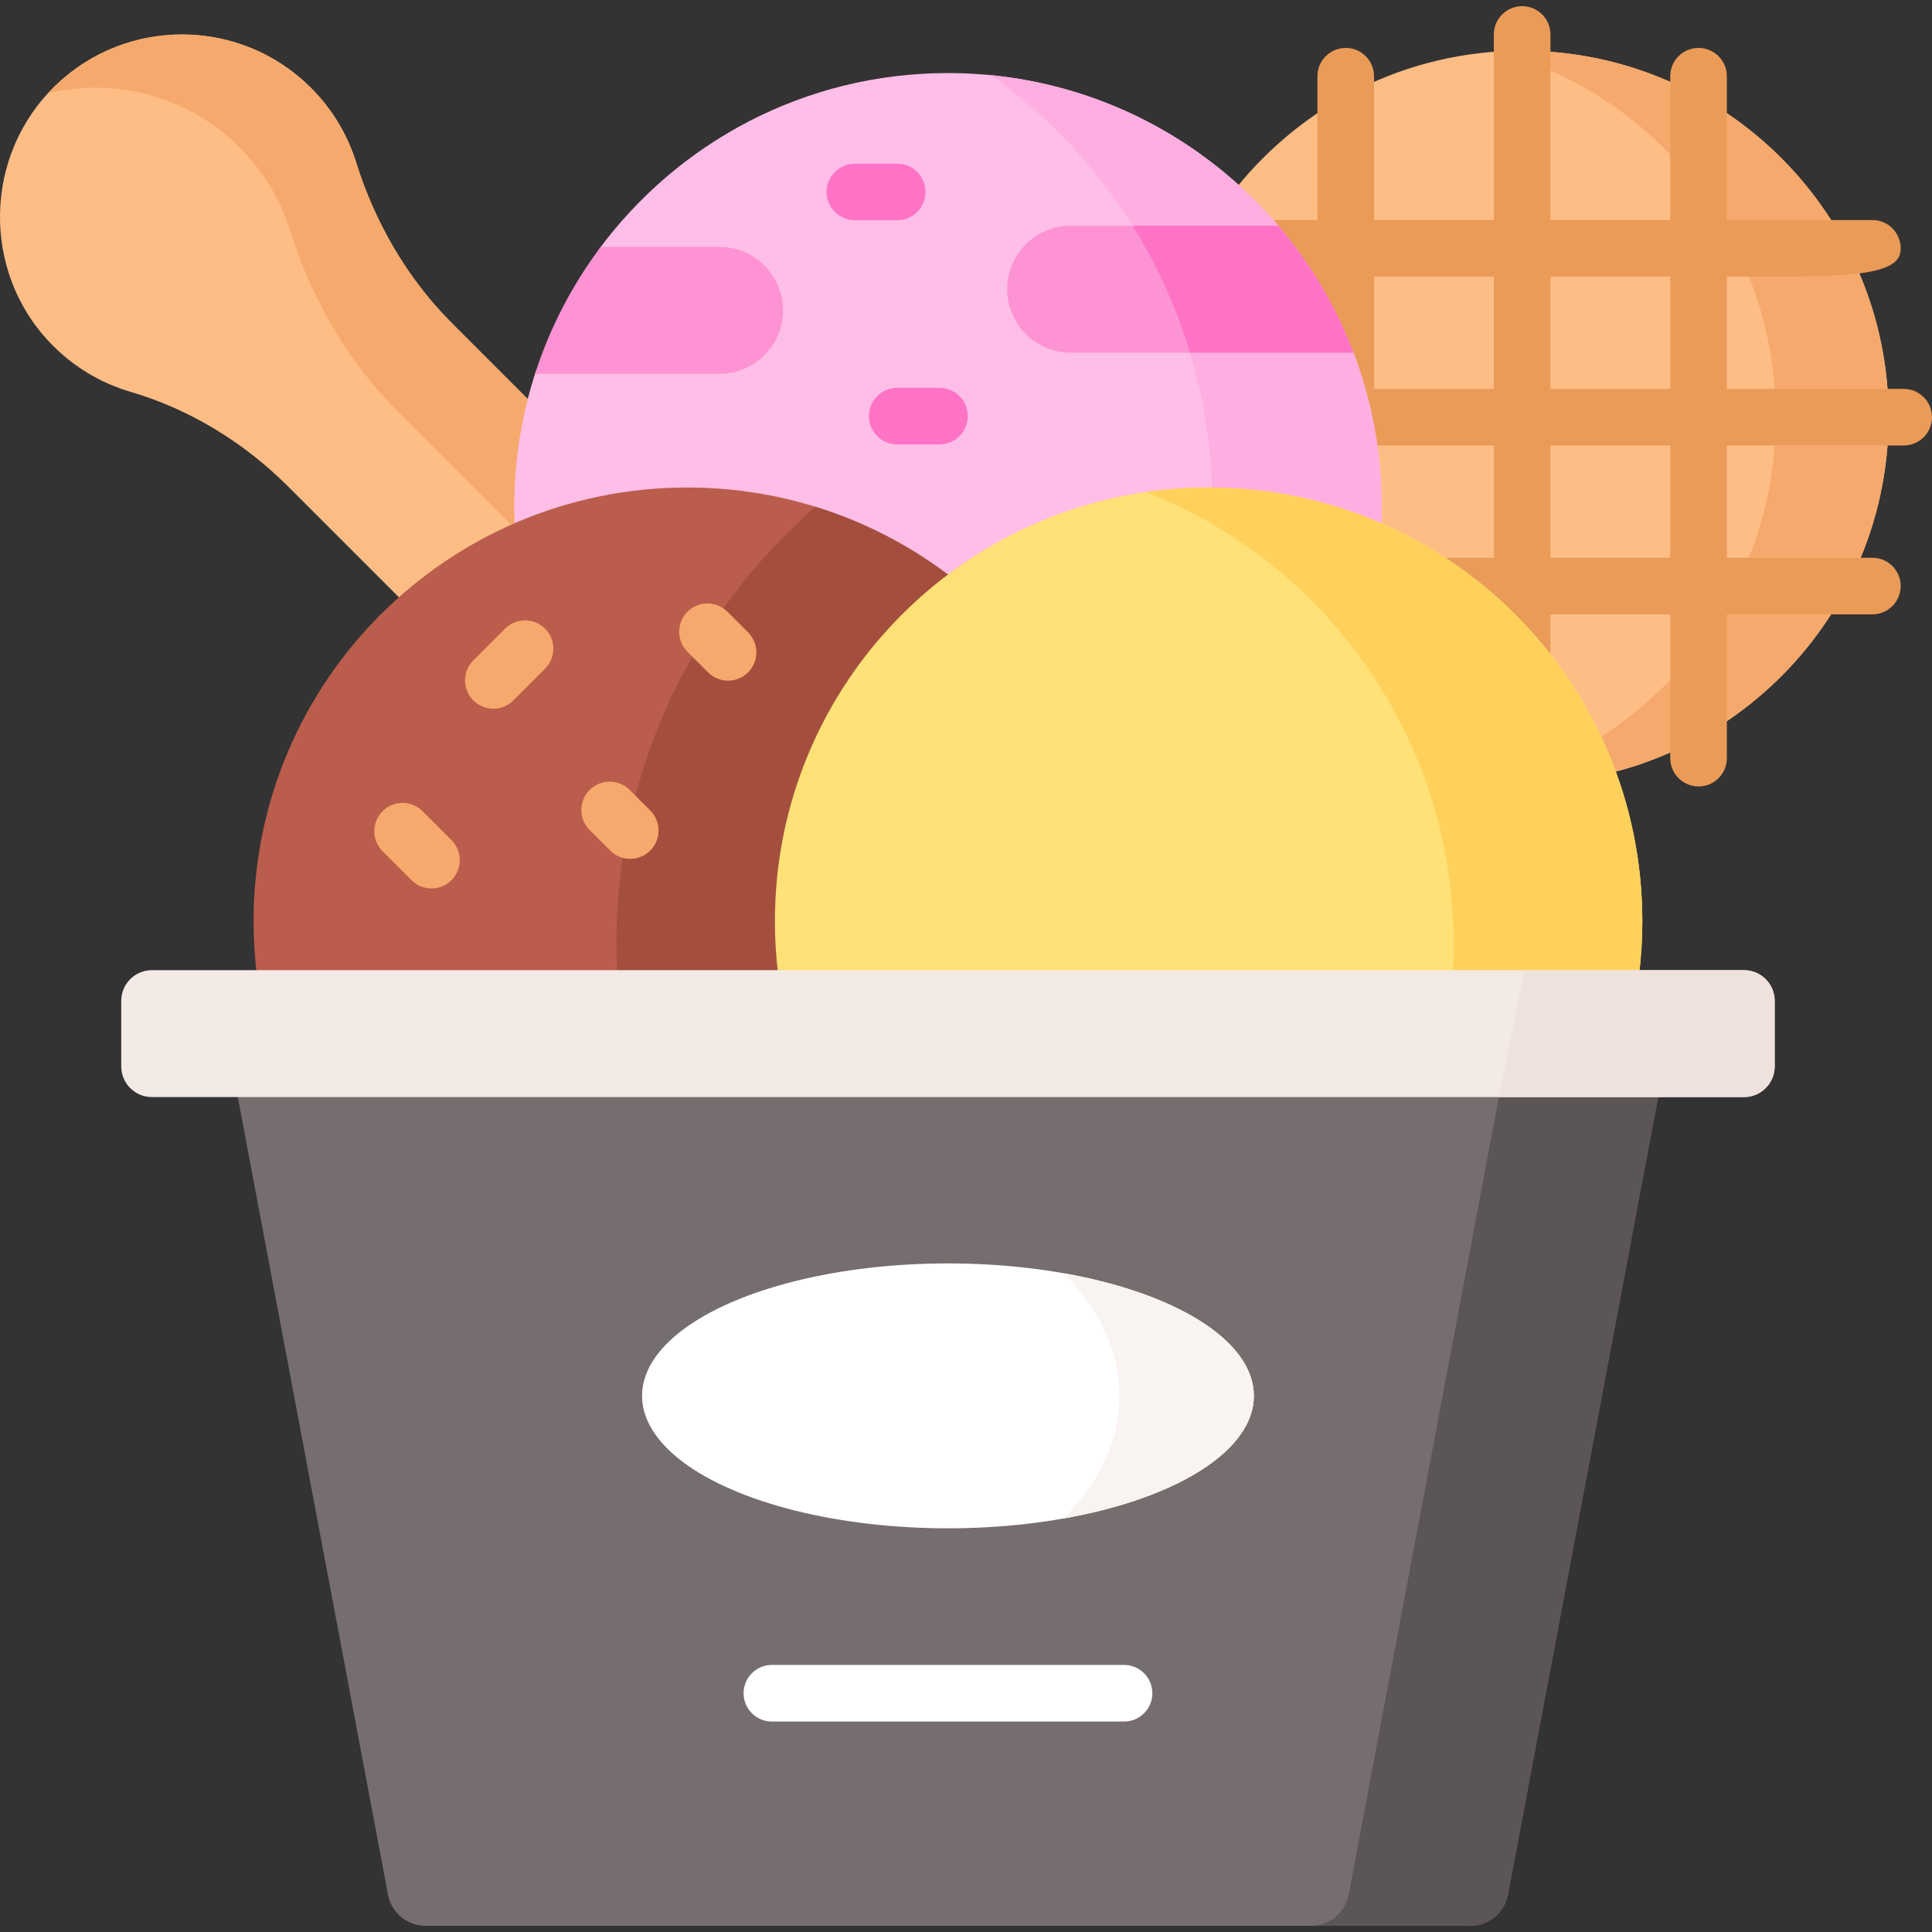
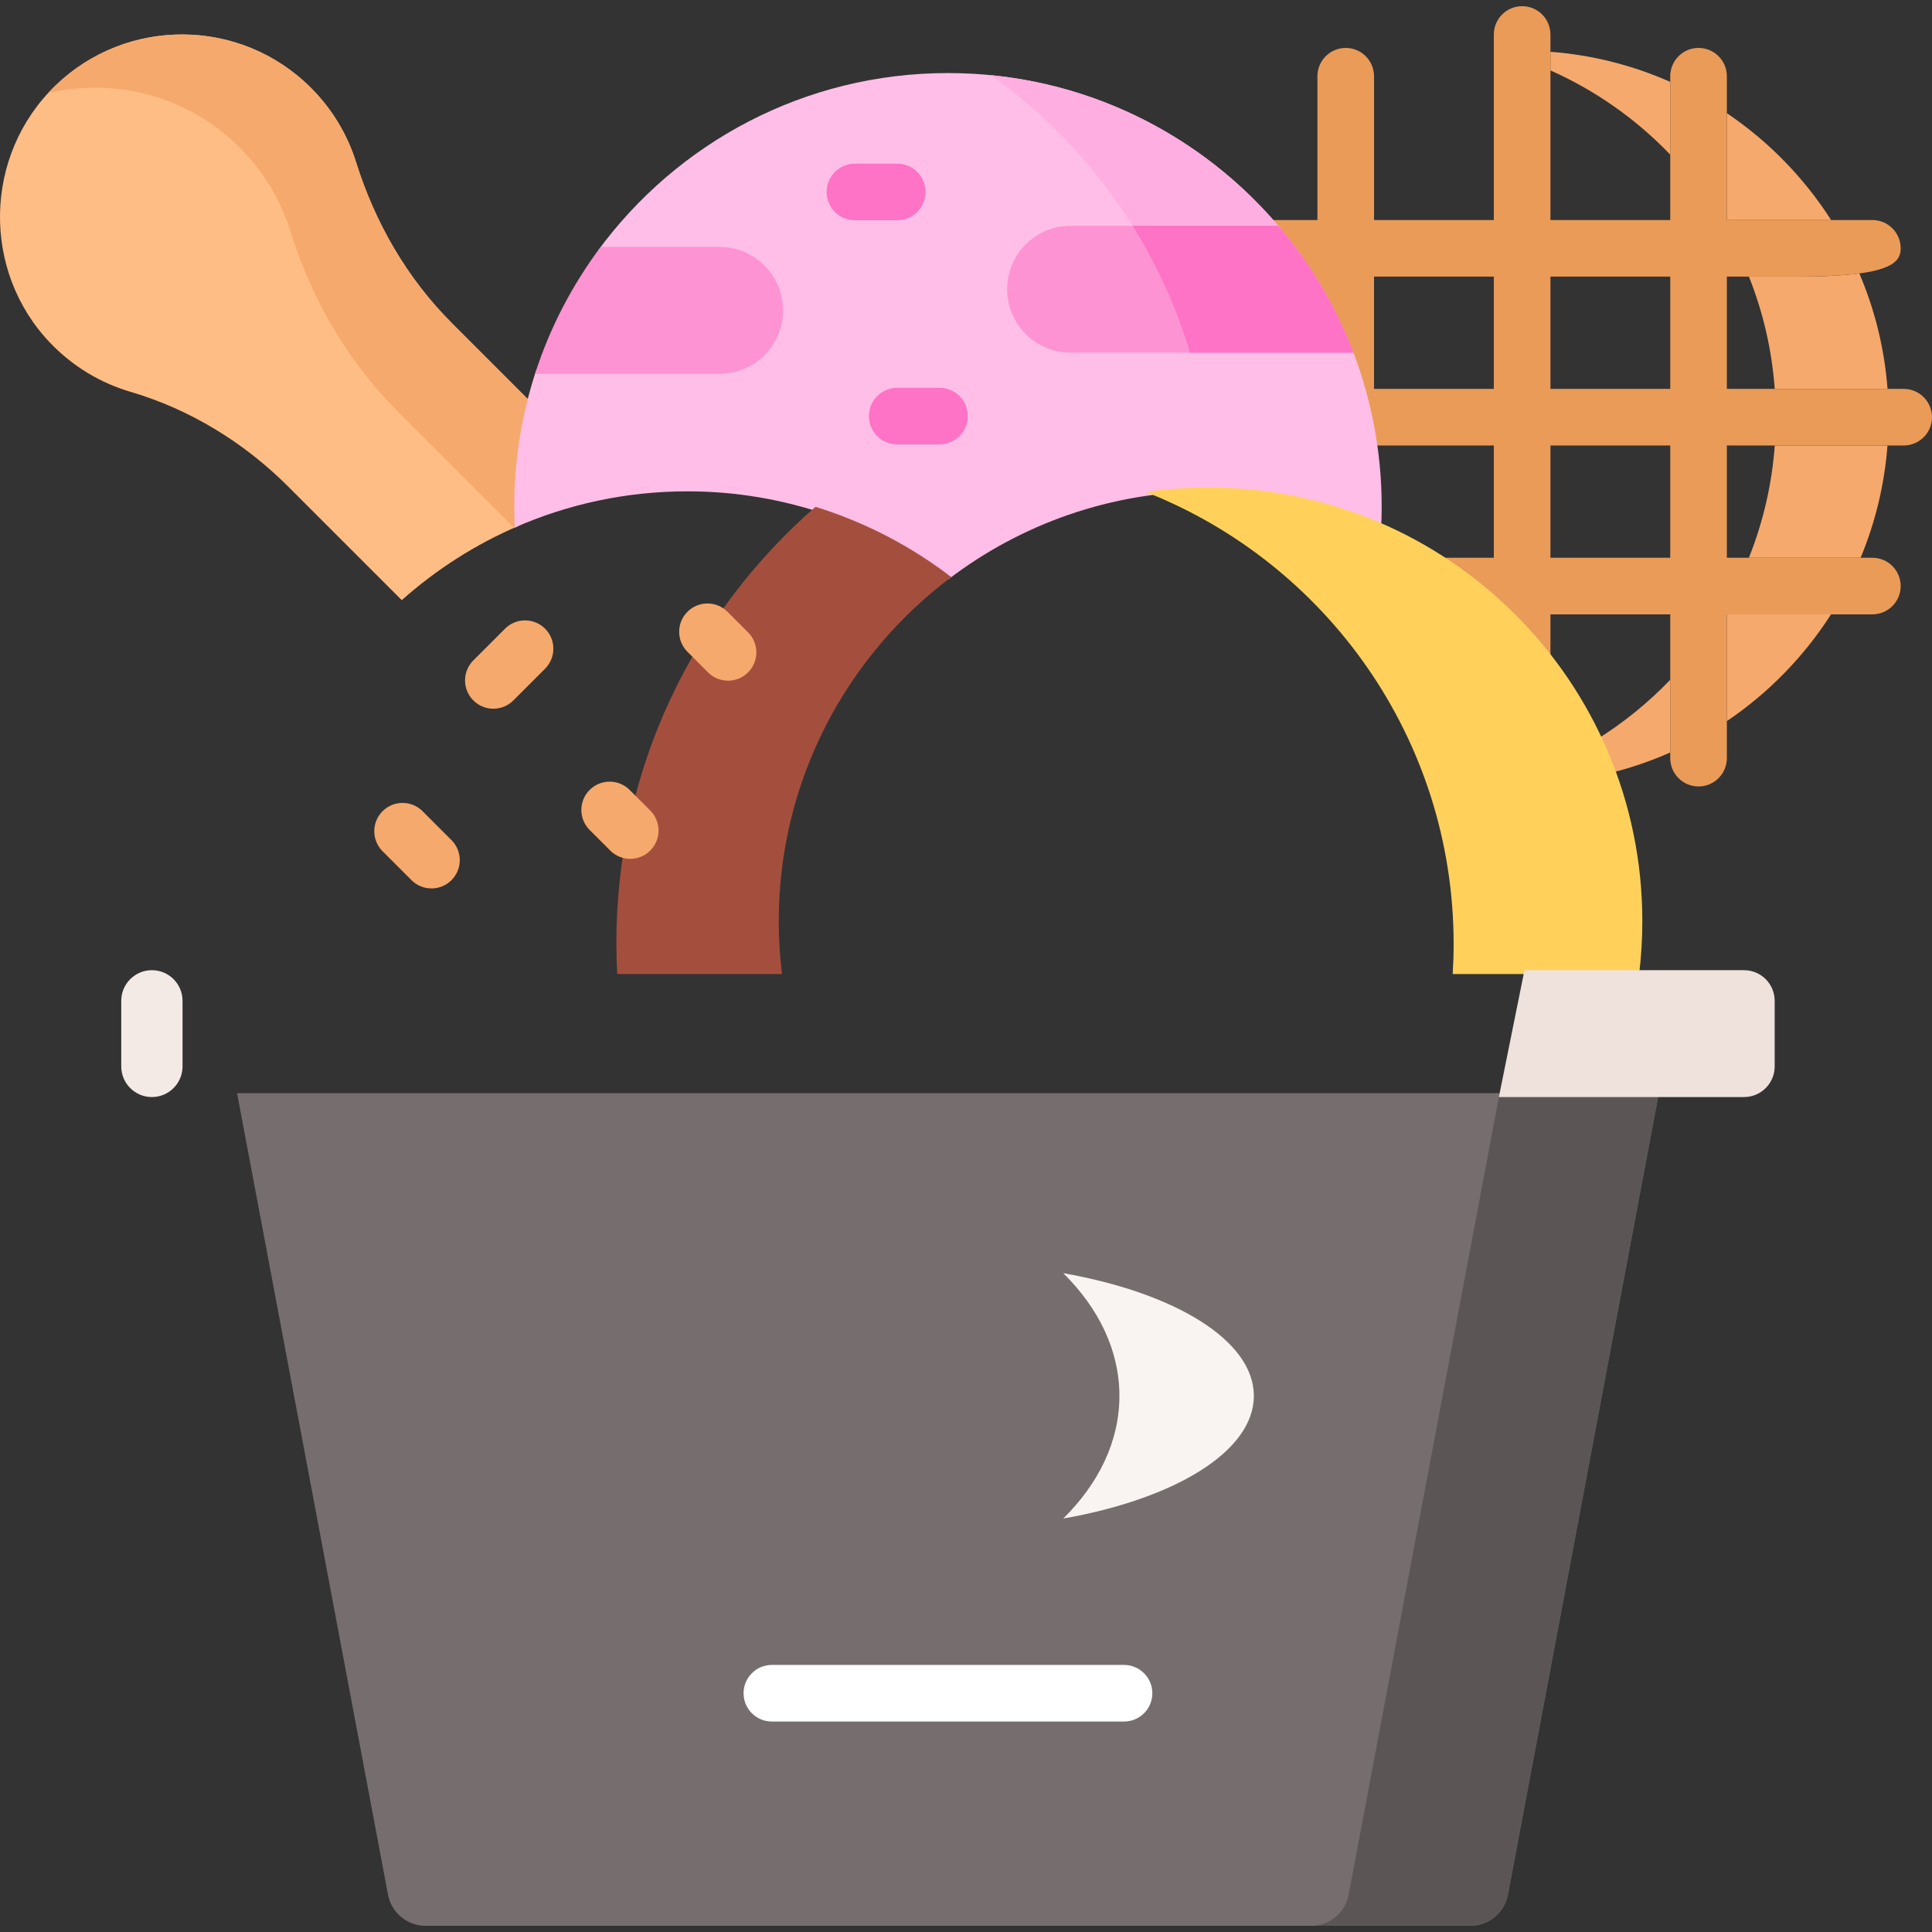
<svg xmlns="http://www.w3.org/2000/svg" viewBox="0 0 512 512" id="Capa_1">
  <rect x="0" y="0" width="512" height="512" fill="#333333" stroke="none" />
  <g>
    <g>
      <g>
        <g>
          <path fill="#ffbd86" d="m106.475 159.045c9.124-8.123 19.556-14.806 30.94-19.685-.074-1.678-.118-3.364-.118-5.06 0-9.554 1.189-18.834 3.414-27.708l-20.991-20.991c-11.876-11.876-20.344-26.608-25.366-42.635-2.256-7.198-6.235-13.973-11.939-19.677-18.666-18.663-48.799-18.87-67.719-.619-19.058 18.384-19.668 49.182-1.317 68.272 6.054 6.298 13.382 10.592 21.174 12.884 15.836 4.658 30.148 13.446 41.82 25.118z" />
        </g>
        <g>
          <path fill="#f6a96c" d="m63.53 39.115c6.399 6.399 10.863 14 13.394 22.075 5.634 17.98 15.135 34.508 28.458 47.831l30.867 30.867c.39-.172.773-.359 1.165-.528-.074-1.678-.118-3.364-.118-5.06 0-9.554 1.189-18.834 3.414-27.708l-20.991-20.991c-11.876-11.876-20.344-26.608-25.366-42.635-2.256-7.198-6.235-13.973-11.939-19.677-18.665-18.663-48.798-18.87-67.718-.619-.677.653-1.324 1.325-1.954 2.008 17.668-4.149 37.012.661 50.788 14.437z" />
        </g>
        <g>
          <g>
-             <path fill="#ffbd86" d="m403.383 13.438c-30.66 0-57.996 14.211-75.795 36.401 23.05 20.861 37.555 50.999 37.555 84.462 0 1.308-.03 2.685-.092 4.335l-.027.693.636.277c29.079 12.638 50.958 36.458 61.525 65.132 42.131-10.615 73.319-48.752 73.319-94.178 0-53.639-43.482-97.122-97.121-97.122z" />
-           </g>
+             </g>
          <g fill="#f6a96c">
            <path d="m457.633 162.809v28.292c11.024-7.439 20.434-17.078 27.608-28.292z" />
            <path d="m442.633 40.983v-19.28c-9.835-4.351-20.524-7.122-31.75-7.979v4.938c12.009 5.342 22.774 12.962 31.75 22.321z" />
            <path d="m463.478 147.809h29.607c3.858-9.278 6.319-19.28 7.119-29.75h-29.872c-.771 10.442-3.136 20.439-6.854 29.75z" />
            <path d="m476 73.31h-12.518c3.717 9.311 6.072 19.309 6.843 29.75h29.894c-.824-10.787-3.413-21.08-7.473-30.593-4.006.537-9.42.843-16.746.843z" />
            <path d="m442.633 180.145c-5.715 5.957-12.154 11.213-19.179 15.624 1.373 2.928 2.609 5.924 3.731 8.969 5.339-1.345 10.501-3.136 15.448-5.325z" />
            <path d="m457.633 58.31h27.632c-7.177-11.224-16.598-20.875-27.632-28.319z" />
          </g>
          <path fill="#ea9b58" d="m504.5 103.059h-46.867v-29.749h18.367c24.344 0 27.701-3.358 27.701-7.5s-3.357-7.5-7.5-7.5h-38.568v-38.11c0-4.142-3.357-7.5-7.5-7.5s-7.5 3.358-7.5 7.5v38.11h-31.75v-49.175c0-4.142-3.357-7.5-7.5-7.5s-7.5 3.358-7.5 7.5v49.175h-31.75v-38.11c0-4.142-3.357-7.5-7.5-7.5s-7.5 3.358-7.5 7.5v38.11h-13.097c14.887 16.599 24.983 37.575 28.097 60.735v-.986h31.75v29.75h-14.71c11.563 7.308 21.589 16.548 29.71 27.195v-12.195h31.75v38.11c0 4.142 3.357 7.5 7.5 7.5s7.5-3.358 7.5-7.5v-38.11h38.568c4.143 0 7.5-3.358 7.5-7.5s-3.357-7.5-7.5-7.5h-38.568v-29.75h46.867c4.143 0 7.5-3.358 7.5-7.5s-3.357-7.5-7.5-7.5zm-108.617 0h-31.75v-29.749h31.75zm46.75 44.75h-31.75v-29.75h31.75zm0-44.75h-31.75v-29.749h31.75z" />
        </g>
        <path fill="#ffbee7" d="m358.301 92.46h-74.581c-8.718 0-15.811-7.093-15.811-15.811s7.093-15.811 15.811-15.811h55.895c-21.083-25.341-52.854-41.476-88.395-41.476-38.095 0-71.855 18.538-92.768 47.08h32.25c8.718 0 15.811 7.093 15.811 15.811s-7.093 15.811-15.811 15.811h-48.584c-3.782 11.393-5.836 23.575-5.836 36.237 0 1.844.048 3.676.134 5.498 14.004-6.161 29.471-9.591 45.727-9.591 25.953 0 49.901 8.729 69.078 23.398 19.177-14.668 43.125-23.398 69.077-23.398 16.255 0 31.723 3.43 45.727 9.591.086-1.822.134-3.654.134-5.498-.002-14.763-2.788-28.874-7.858-41.841z" />
        <g>
          <path fill="#fe93d3" d="m190.701 65.442h-31.517c-7.537 10.058-13.457 21.394-17.392 33.621h48.909c9.284 0 16.811-7.526 16.811-16.811s-7.527-16.81-16.811-16.81z" />
        </g>
        <g fill="#feaee1">
          <path d="m300.775 60.839h38.844c-18.79-22.584-46.072-37.854-76.944-40.909 15.28 10.922 28.263 24.848 38.1 40.909z" />
-           <path d="m315.068 92.46c3.698 11.98 5.839 24.644 6.164 37.76 15.913.129 31.057 3.536 44.792 9.579.086-1.822.134-3.654.134-5.498 0-14.763-2.787-28.874-7.858-41.841z" />
        </g>
        <g>
          <path fill="#fe93d3" d="m338.769 59.839h-55.049c-9.284 0-16.811 7.526-16.811 16.811s7.526 16.811 16.811 16.811h74.961c-4.705-12.373-11.483-23.721-19.912-33.622z" />
        </g>
        <g>
          <path fill="#fe73c5" d="m338.768 59.839h-38.612c6.476 10.376 11.633 21.66 15.226 33.621h43.3c-4.705-12.372-11.484-23.72-19.914-33.621z" />
        </g>
        <g>
          <g>
-             <path fill="#bb5d4c" d="m207.237 258.124-.127-1.129c-.488-4.333-.735-8.661-.735-12.865 0-37.26 17.981-70.398 45.72-91.196-19.377-14.886-43.629-23.742-69.953-23.742-63.479 0-114.938 51.459-114.938 114.938 0 4.738.293 9.406.85 13.994z" />
-           </g>
+             </g>
          <g>
            <path fill="#a44f3e" d="m252.094 152.934c-10.67-8.197-22.823-14.551-35.981-18.619-32.306 28.115-52.77 69.505-52.77 115.593 0 2.706.081 5.451.232 8.216h43.66l-.127-1.129c-.488-4.333-.735-8.661-.735-12.865.001-37.259 17.982-70.397 45.721-91.196z" />
          </g>
          <g>
            <g>
-               <path fill="#ffe177" d="m434.386 258.124c.557-4.587.85-9.256.85-13.994 0-63.479-51.46-114.938-114.938-114.938s-114.938 51.459-114.938 114.938c0 4.738.293 9.406.85 13.994z" />
-             </g>
+               </g>
          </g>
          <g>
            <path fill="#ffd15b" d="m320.297 129.193c-5.643 0-11.188.414-16.613 1.2 47.75 18.808 81.543 65.345 81.543 119.774 0 2.673-.084 5.326-.246 7.958h49.405c.557-4.587.85-9.256.85-13.994-.001-63.479-51.46-114.938-114.939-114.938z" />
          </g>
        </g>
        <g>
          <path fill="#766e6e" d="m62.827 289.716 39.995 212.377c.903 4.797 5.094 8.272 9.976 8.272h276.842c4.882 0 9.072-3.475 9.976-8.272l39.995-212.377z" />
        </g>
        <g>
          <path fill="#5b5555" d="m397.408 289.716-39.995 212.377c-.903 4.797-5.094 8.272-9.976 8.272h42.203c4.882 0 9.072-3.475 9.976-8.272l39.995-212.377z" />
        </g>
        <g>
-           <path fill="#f3eae6" d="m462.187 290.731h-421.935c-4.485 0-8.121-3.636-8.121-8.121v-17.38c0-4.485 3.636-8.121 8.121-8.121h421.935c4.485 0 8.121 3.636 8.121 8.121v17.38c0 4.485-3.636 8.121-8.121 8.121z" />
+           <path fill="#f3eae6" d="m462.187 290.731h-421.935c-4.485 0-8.121-3.636-8.121-8.121v-17.38c0-4.485 3.636-8.121 8.121-8.121c4.485 0 8.121 3.636 8.121 8.121v17.38c0 4.485-3.636 8.121-8.121 8.121z" />
        </g>
        <g>
          <path fill="#efe2dd" d="m462.187 257.109h-58.187l-6.783 33.621h64.97c4.485 0 8.121-3.636 8.121-8.121v-17.38c0-4.484-3.636-8.12-8.121-8.12z" />
        </g>
        <g>
-           <ellipse ry="35.101" rx="81.067" fill="#fff" cy="369.917" cx="251.219" />
-         </g>
+           </g>
        <g>
          <path fill="#f9f3f1" d="m281.778 337.404c9.395 9.293 14.878 20.477 14.878 32.513 0 12.035-5.483 23.22-14.878 32.513 29.621-5.225 50.509-17.81 50.509-32.513-.001-14.703-20.889-27.288-50.509-32.513z" />
        </g>
      </g>
    </g>
    <g>
      <g>
        <path fill="#fff" d="m297.884 456.226h-93.329c-4.142 0-7.5-3.358-7.5-7.5s3.358-7.5 7.5-7.5h93.329c4.143 0 7.5 3.358 7.5 7.5s-3.358 7.5-7.5 7.5z" />
      </g>
      <g>
        <path fill="#f6a96c" d="m130.743 187.816c-1.919 0-3.839-.732-5.303-2.197-2.929-2.929-2.929-7.677 0-10.606l8.405-8.406c2.929-2.929 7.678-2.93 10.606 0 2.929 2.929 2.929 7.677 0 10.606l-8.405 8.406c-1.464 1.464-3.384 2.197-5.303 2.197z" />
      </g>
      <g>
        <path fill="#f6a96c" d="m192.942 180.385c-1.919 0-3.839-.732-5.303-2.197l-5.458-5.458c-2.929-2.929-2.929-7.678 0-10.606 2.929-2.929 7.678-2.929 10.606 0l5.458 5.458c2.929 2.929 2.929 7.678 0 10.606-1.464 1.464-3.384 2.197-5.303 2.197z" />
      </g>
      <g>
        <path fill="#f6a96c" d="m167.02 227.601c-1.919 0-3.839-.732-5.303-2.197l-5.458-5.458c-2.929-2.929-2.929-7.678 0-10.606 2.929-2.929 7.678-2.929 10.606 0l5.458 5.458c2.929 2.929 2.929 7.678 0 10.606-1.464 1.464-3.384 2.197-5.303 2.197z" />
      </g>
      <g>
        <path fill="#f6a96c" d="m114.347 235.445c-1.919 0-3.839-.732-5.303-2.197l-7.662-7.662c-2.929-2.929-2.929-7.677 0-10.606s7.678-2.929 10.606 0l7.662 7.662c2.929 2.929 2.929 7.678 0 10.607-1.464 1.464-3.384 2.196-5.303 2.196z" />
      </g>
      <g>
        <path fill="#fe73c5" d="m237.771 58.373h-11.207c-4.142 0-7.5-3.358-7.5-7.5s3.358-7.5 7.5-7.5h11.207c4.142 0 7.5 3.358 7.5 7.5s-3.358 7.5-7.5 7.5z" />
      </g>
      <g>
        <path fill="#fe73c5" d="m248.978 117.771h-11.207c-4.142 0-7.5-3.358-7.5-7.5s3.358-7.5 7.5-7.5h11.207c4.142 0 7.5 3.358 7.5 7.5s-3.358 7.5-7.5 7.5z" />
      </g>
    </g>
  </g>
  <g />
  <g />
  <g />
  <g />
  <g />
  <g />
  <g />
  <g />
  <g />
  <g />
  <g />
  <g />
  <g />
  <g />
  <g />
</svg>